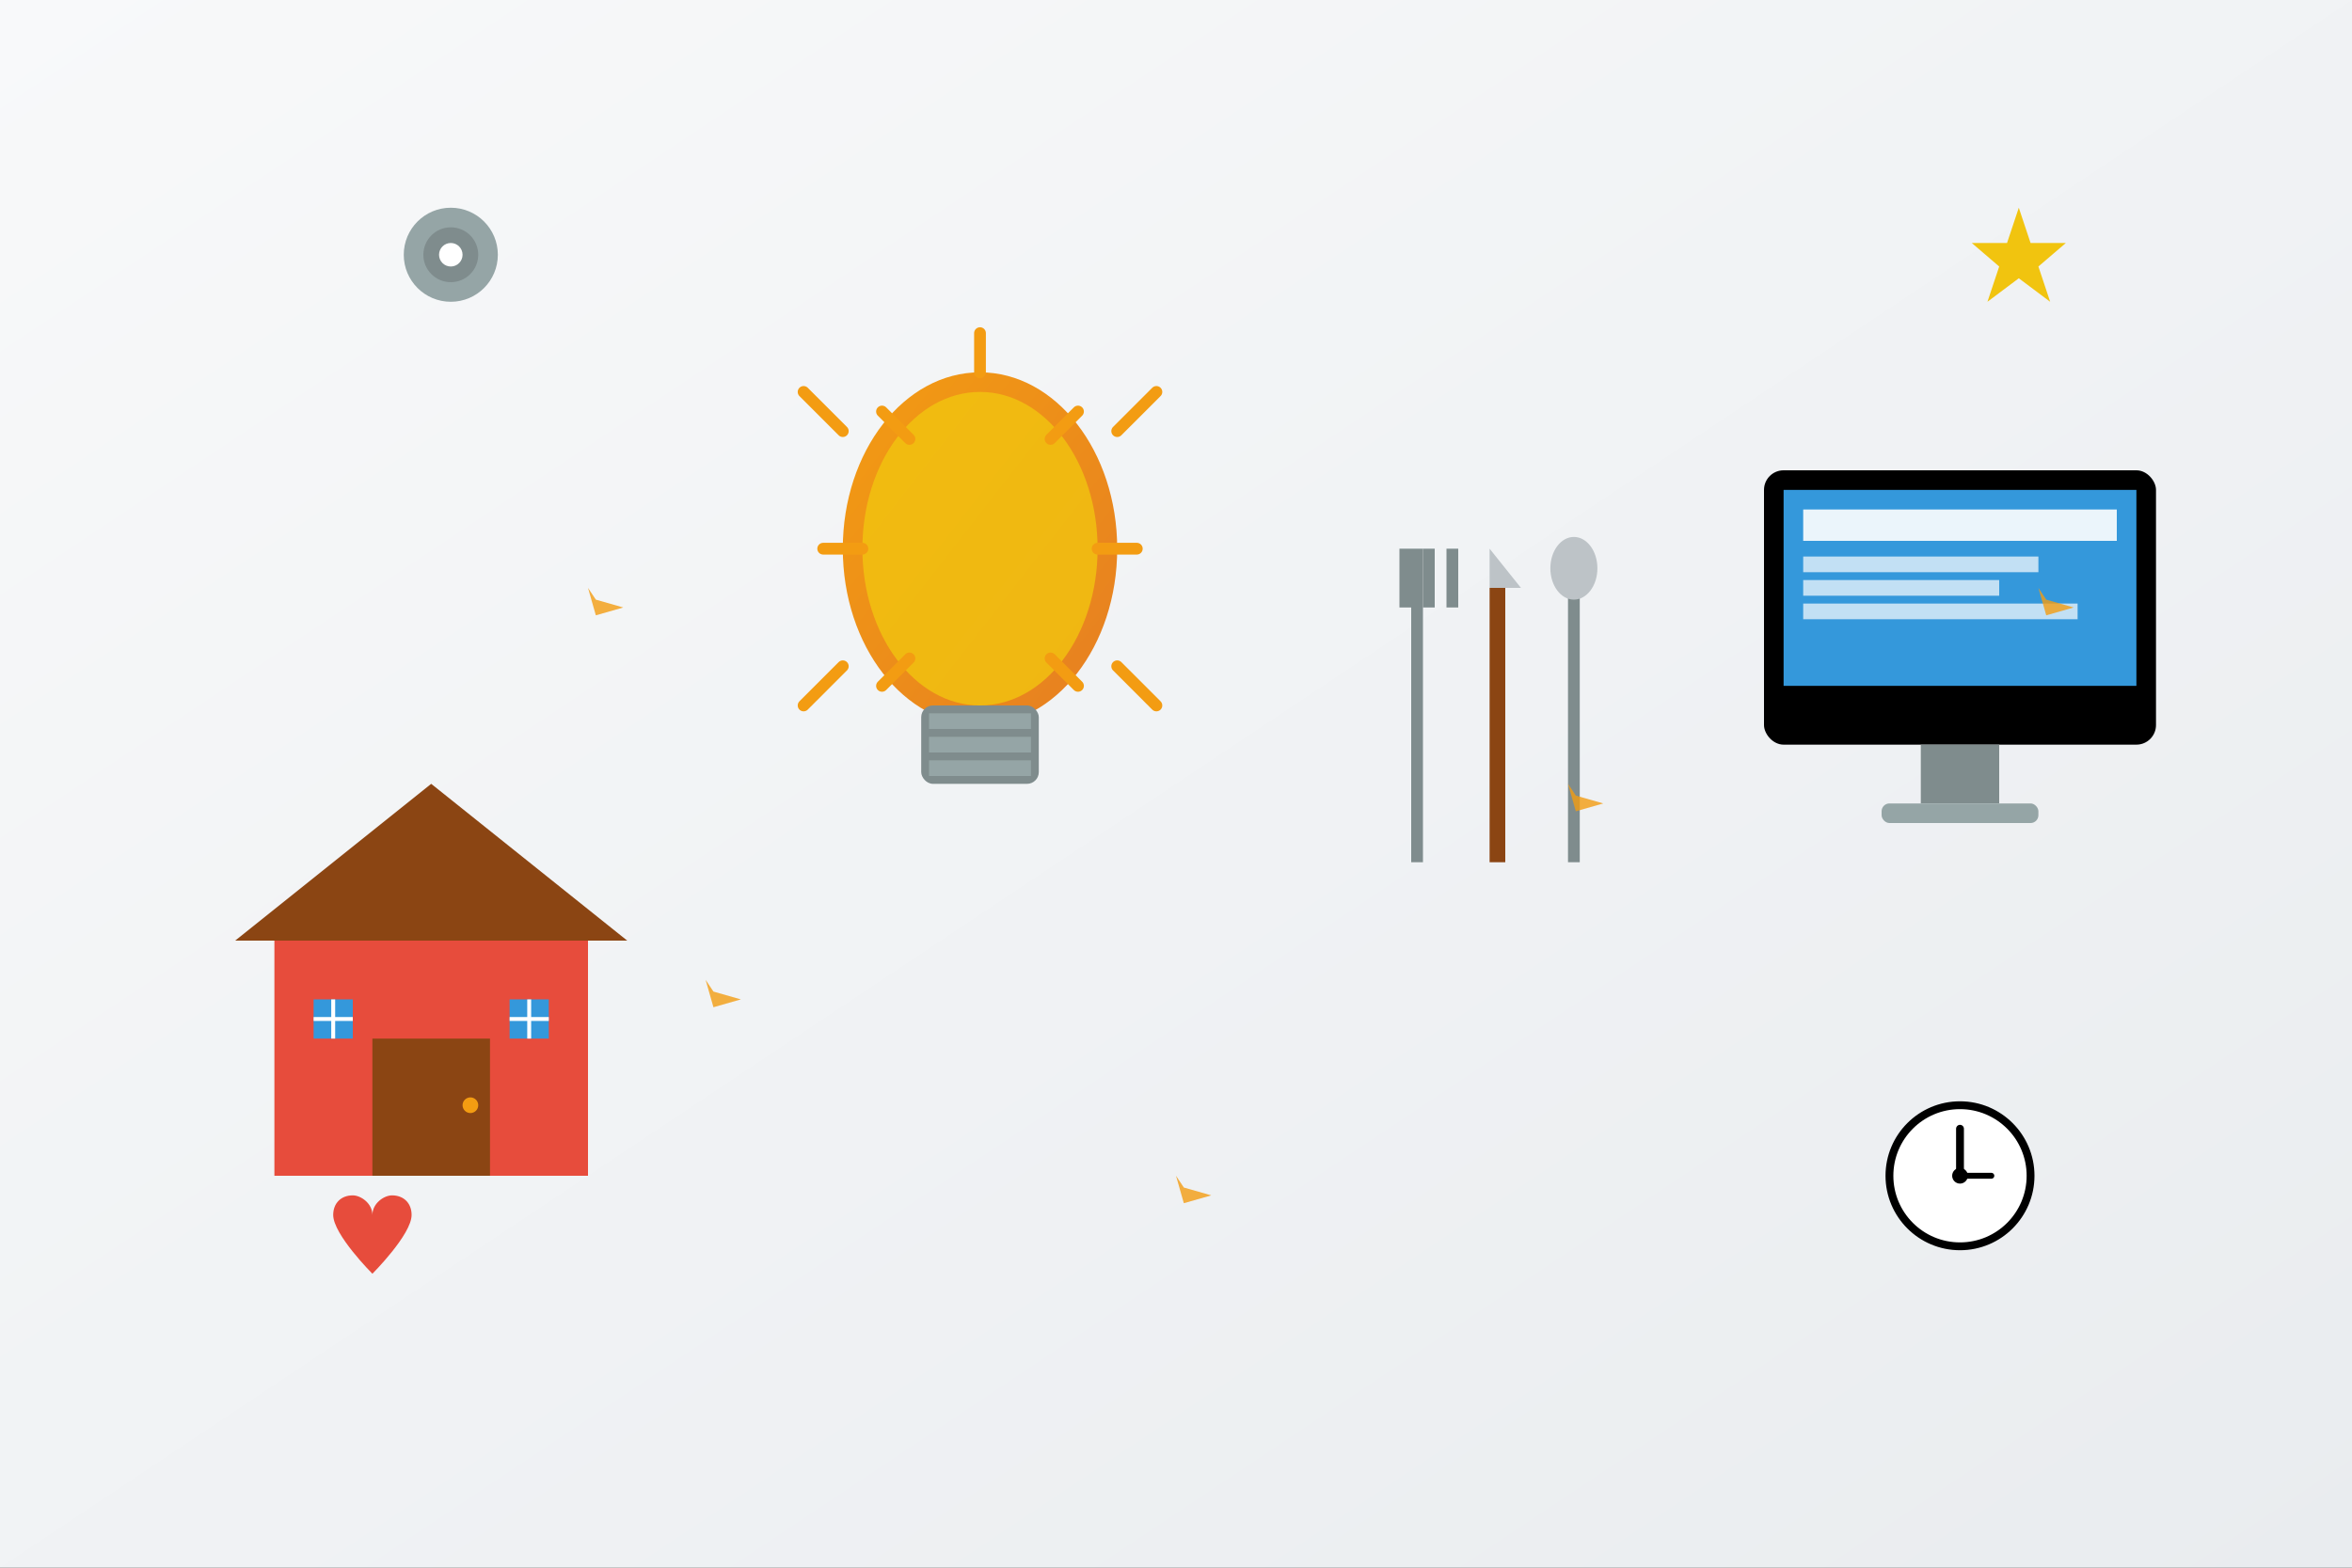
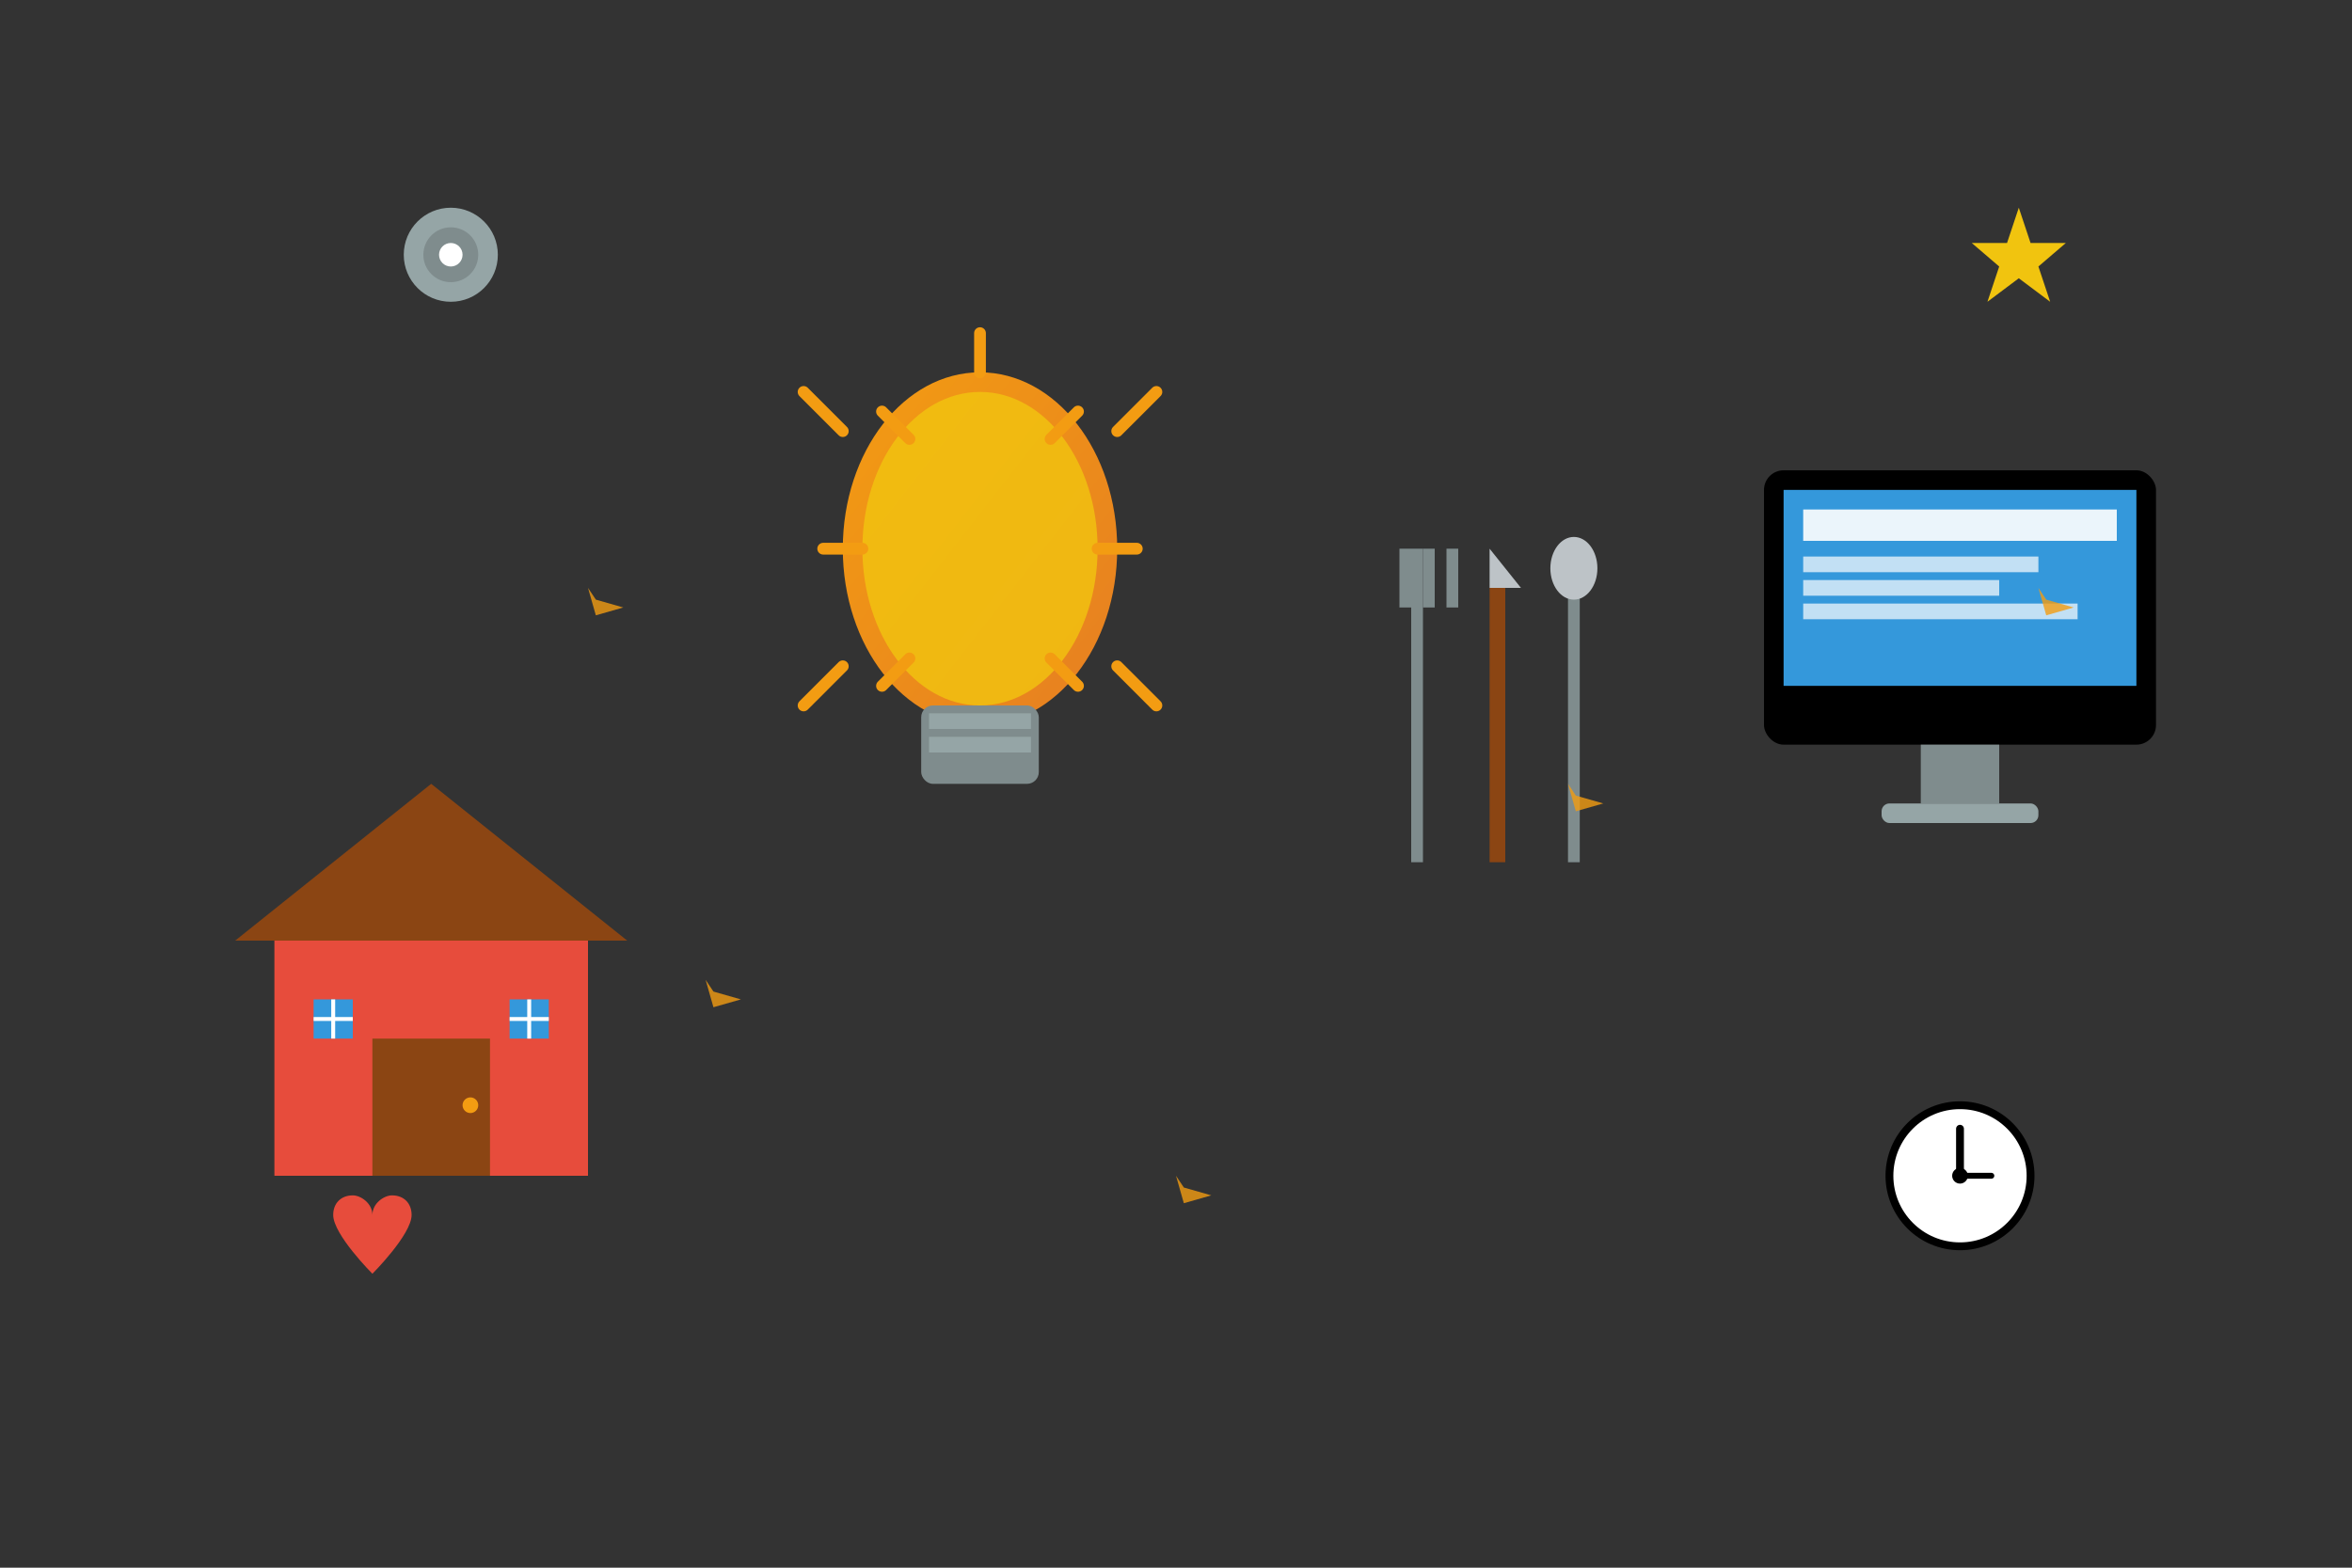
<svg xmlns="http://www.w3.org/2000/svg" width="600" height="400" viewBox="0 0 600 400" fill="none">
  <rect x="0" y="0" width="600" height="400" fill="#333333" stroke="none" />
  <defs>
    <linearGradient id="bgGradient" x1="0%" y1="0%" x2="100%" y2="100%">
      <stop offset="0%" style="stop-color:#f8f9fa" />
      <stop offset="100%" style="stop-color:#e9ecef" />
    </linearGradient>
    <linearGradient id="lightbulbGradient" x1="0%" y1="0%" x2="100%" y2="100%">
      <stop offset="0%" style="stop-color:#f39c12" />
      <stop offset="100%" style="stop-color:#e67e22" />
    </linearGradient>
  </defs>
-   <rect width="600" height="400" fill="url(#bgGradient)" />
  <g transform="translate(200, 80)">
    <ellipse cx="50" cy="60" rx="35" ry="45" fill="url(#lightbulbGradient)" />
    <ellipse cx="50" cy="60" rx="30" ry="40" fill="#f1c40f" opacity="0.8" />
    <rect x="35" y="100" width="30" height="20" fill="#7f8c8d" rx="3" />
    <rect x="37" y="102" width="26" height="4" fill="#95a5a6" />
    <rect x="37" y="108" width="26" height="4" fill="#95a5a6" />
-     <rect x="37" y="114" width="26" height="4" fill="#95a5a6" />
    <path d="M15 30L5 20M15 90L5 100M85 30L95 20M85 90L95 100" stroke="#f39c12" stroke-width="3" stroke-linecap="round" />
    <path d="M50 5L50 15M10 60L20 60M80 60L90 60M25 25L32 32M75 25L68 32M25 95L32 88M75 95L68 88" stroke="#f39c12" stroke-width="3" stroke-linecap="round" />
  </g>
  <g transform="translate(350, 100)">
    <rect x="10" y="40" width="3" height="80" fill="#7f8c8d" />
    <rect x="7" y="40" width="3" height="15" fill="#7f8c8d" />
    <rect x="13" y="40" width="3" height="15" fill="#7f8c8d" />
    <rect x="19" y="40" width="3" height="15" fill="#7f8c8d" />
    <rect x="30" y="50" width="4" height="70" fill="#8b4513" />
    <path d="M30 40L38 50L30 50Z" fill="#bdc3c7" />
    <rect x="50" y="50" width="3" height="70" fill="#7f8c8d" />
    <ellipse cx="51.5" cy="45" rx="6" ry="8" fill="#bdc3c7" />
  </g>
  <g transform="translate(450, 120)">
    <rect x="0" y="0" width="100" height="70" fill="#000" rx="5" />
    <rect x="5" y="5" width="90" height="50" fill="#3498db" />
    <rect x="10" y="10" width="80" height="8" fill="#ffffff" opacity="0.9" />
    <rect x="10" y="22" width="60" height="4" fill="#ffffff" opacity="0.7" />
    <rect x="10" y="28" width="50" height="4" fill="#ffffff" opacity="0.7" />
    <rect x="10" y="34" width="70" height="4" fill="#ffffff" opacity="0.7" />
    <rect x="40" y="70" width="20" height="15" fill="#7f8c8d" />
    <rect x="30" y="85" width="40" height="5" fill="#95a5a6" rx="2" />
  </g>
  <g transform="translate(50, 180)">
    <rect x="20" y="60" width="80" height="60" fill="#e74c3c" />
    <path d="M10 60L60 20L110 60Z" fill="#8b4513" />
    <rect x="45" y="85" width="30" height="35" fill="#8b4513" />
    <circle cx="70" cy="102" r="2" fill="#f39c12" />
    <rect x="30" y="75" width="10" height="10" fill="#3498db" />
    <rect x="80" y="75" width="10" height="10" fill="#3498db" />
    <line x1="35" y1="75" x2="35" y2="85" stroke="#ffffff" stroke-width="1" />
    <line x1="30" y1="80" x2="40" y2="80" stroke="#ffffff" stroke-width="1" />
    <line x1="85" y1="75" x2="85" y2="85" stroke="#ffffff" stroke-width="1" />
    <line x1="80" y1="80" x2="90" y2="80" stroke="#ffffff" stroke-width="1" />
  </g>
  <g transform="translate(100, 50)">
    <circle cx="15" cy="15" r="12" fill="#95a5a6" />
    <circle cx="15" cy="15" r="7" fill="#7f8c8d" />
    <circle cx="15" cy="15" r="3" fill="#ffffff" />
  </g>
  <g transform="translate(500, 50)">
    <path d="M15 3L18 12L27 12L20 18L23 27L15 21L7 27L10 18L3 12L12 12Z" fill="#f1c40f" />
  </g>
  <g transform="translate(80, 300)">
    <path d="M15 25C15 25 5 15 5 10C5 7 7 5 10 5C12 5 15 7 15 10C15 7 18 5 20 5C23 5 25 7 25 10C25 15 15 25 15 25Z" fill="#e74c3c" />
  </g>
  <g transform="translate(480, 280)">
    <circle cx="20" cy="20" r="18" fill="#ffffff" stroke="#000" stroke-width="2" />
    <circle cx="20" cy="20" r="2" fill="#000" />
    <line x1="20" y1="20" x2="20" y2="8" stroke="#000" stroke-width="2" stroke-linecap="round" />
    <line x1="20" y1="20" x2="28" y2="20" stroke="#000" stroke-width="1.5" stroke-linecap="round" />
  </g>
  <g fill="#f39c12" opacity="0.8">
    <path d="M150 150L152 157L159 155L152 153Z" />
    <path d="M400 200L402 207L409 205L402 203Z" />
    <path d="M300 300L302 307L309 305L302 303Z" />
    <path d="M180 250L182 257L189 255L182 253Z" />
    <path d="M520 150L522 157L529 155L522 153Z" />
  </g>
</svg>